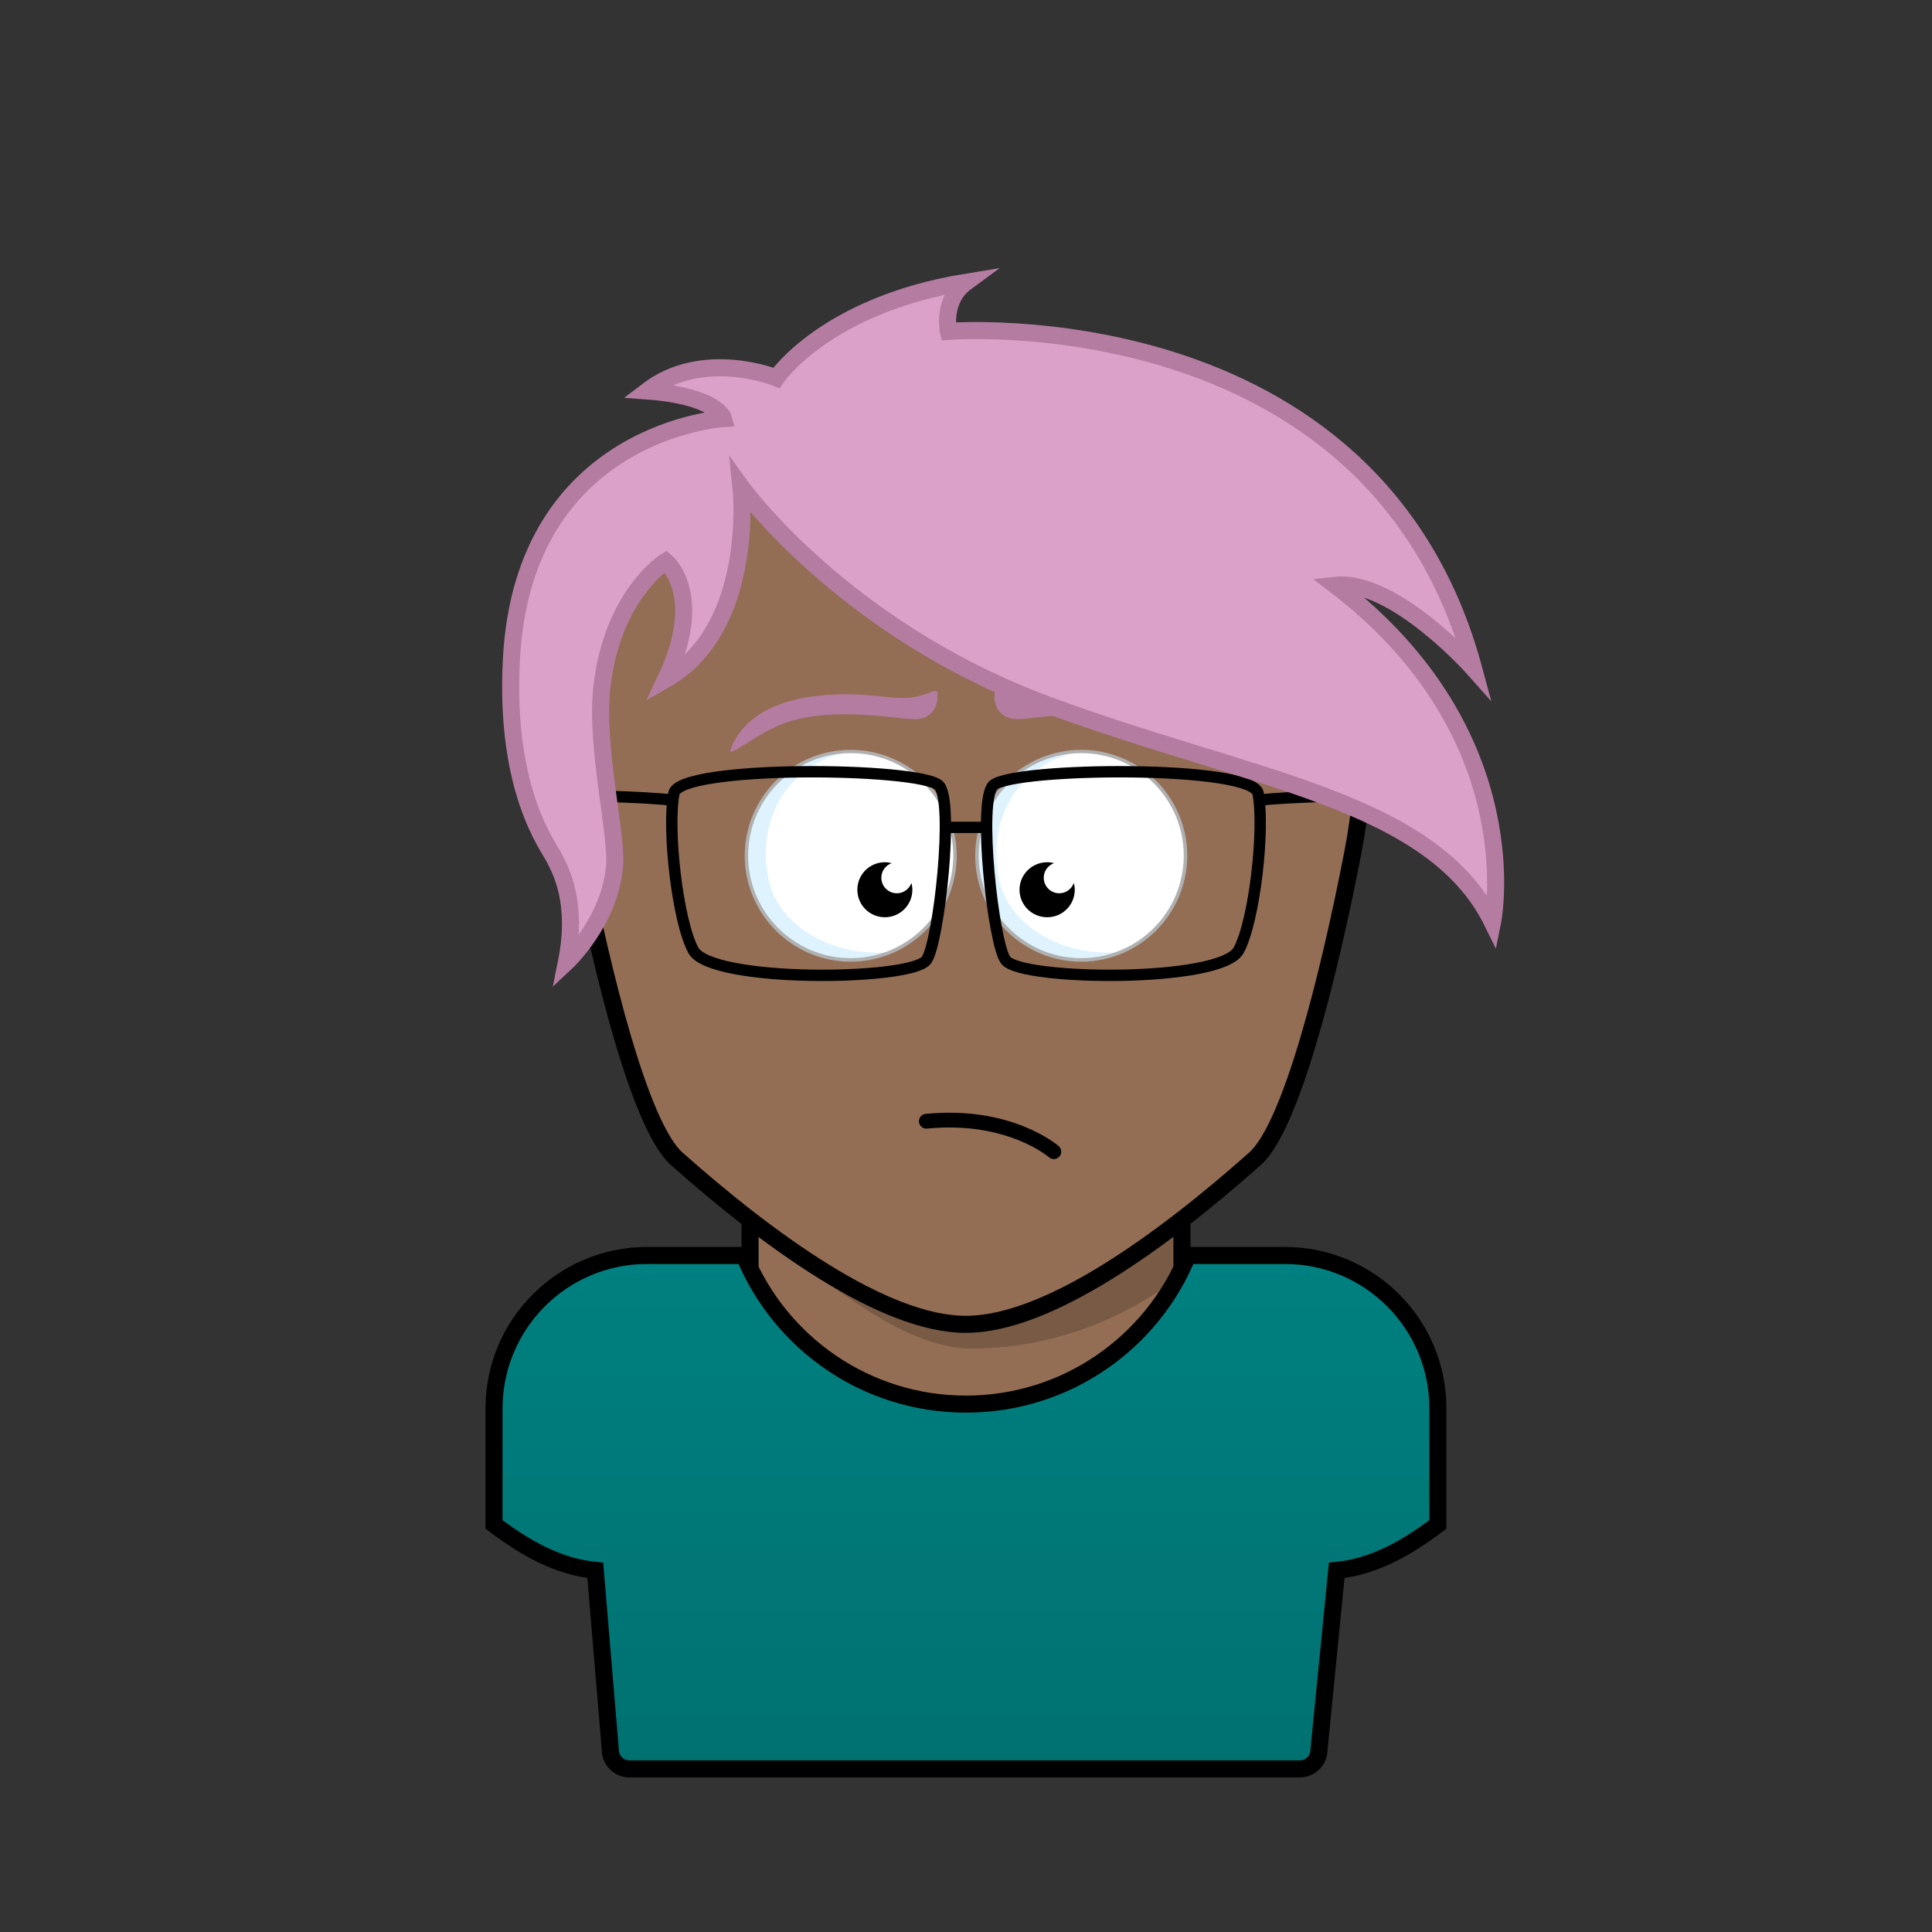
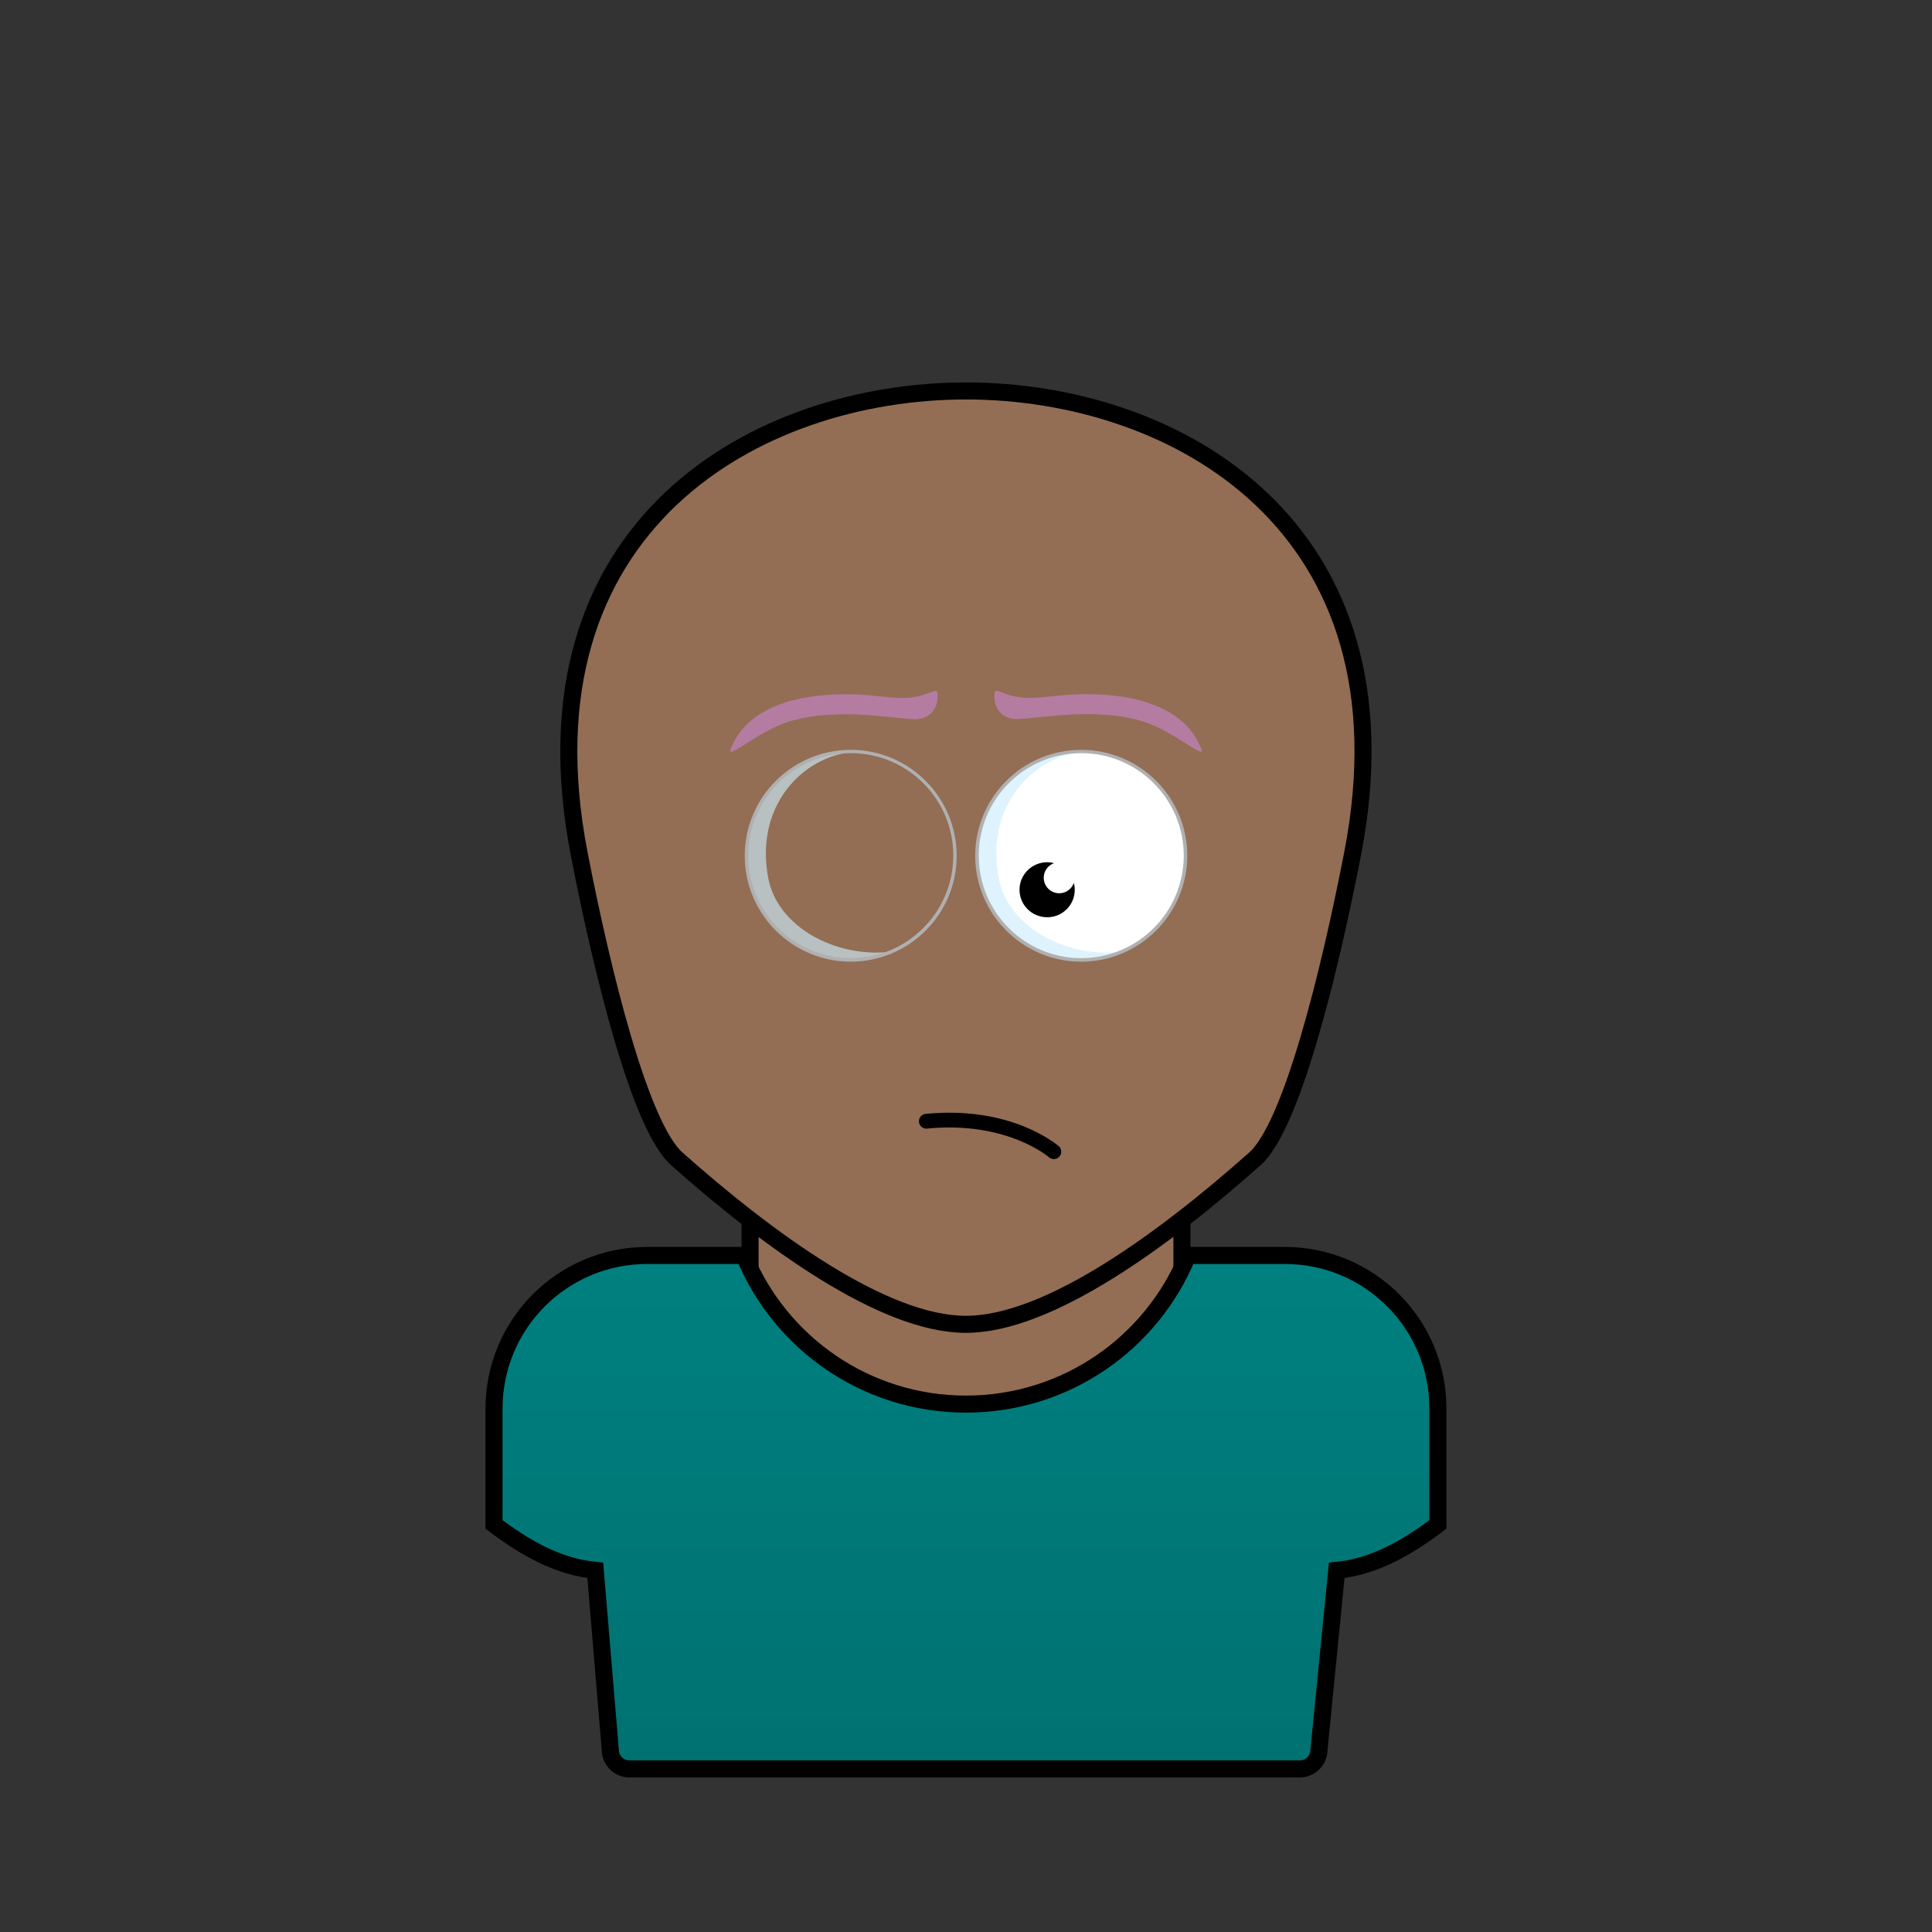
<svg xmlns="http://www.w3.org/2000/svg" viewBox="0 0 170 170">
  <rect x="0" y="0" width="170" height="170" fill="#333333" stroke="none" />
  <rect stroke="#000000" stroke-width="1.5" x="66" y="102.56" width="38" height="44" fill="#936e54" />
-   <path fill="#000000" opacity="0.18" d="M66,107.44c6.44,5.24,13.4,11.22,19.49,11.22c11.29,0,18.52-6.6,18.52-6.6l0-9.5H66V107.44z" />
+   <path fill="#000000" opacity="0.18" d="M66,107.44c11.29,0,18.52-6.6,18.52-6.6l0-9.5H66V107.44z" />
  <path stroke="#000000" stroke-width="1.5" d="M85,34.4c18.39,0,39.63,11.82,34.02,40.71c-2.05,10.56-5.37,24-8.6,26.86c-8.02,7.13-18.19,14.57-25.44,14.56c-7.25,0-17.41-7.44-25.43-14.56c-3.22-2.86-6.54-16.3-8.59-26.86C45.37,46.22,66.61,34.4,85,34.4z" fill="#936e54" />
  <path fill="none" stroke="#000000" stroke-width="1.3" stroke-linecap="round" d="M81.51,98.66c7.33-0.73,11.22,2.68,11.22,2.68" />
-   <path fill="#FFFFFF" d="M74.86,66.12c5.07,0,9.17,4.11,9.17,9.17c0,5.07-4.11,9.17-9.17,9.17c-5.07,0-9.18-4.11-9.18-9.17C65.69,70.22,69.79,66.12,74.86,66.12z" />
  <path fill="#FFFFFF" d="M95.14,66.11c5.07,0,9.17,4.11,9.17,9.17c0,5.07-4.11,9.17-9.17,9.17c-5.07,0-9.18-4.11-9.18-9.17C85.97,70.22,90.08,66.11,95.14,66.11z" />
  <path fill="#CDECFC" opacity="0.65" d="M65.68,75.29c0,6.8,7.16,11.02,12.7,8.46c-4.89,0.56-9.98-2.22-10.78-6.48c-1.29-6.83,3.62-11.12,8-11.12C71.94,65.5,65.68,68.71,65.68,75.29z" />
  <path fill="#CDECFC" opacity="0.65" d="M85.96,75.29c0,6.8,7.16,11.02,12.7,8.46c-4.89,0.56-9.98-2.22-10.78-6.48c-1.29-6.83,3.62-11.12,8-11.12C92.22,65.5,85.96,68.71,85.96,75.29z" />
  <path fill="#B0B0B0" d="M74.86,84.62c-5.14,0-9.33-4.18-9.33-9.32c0-5.14,4.18-9.32,9.33-9.32c5.14,0,9.32,4.18,9.32,9.32C84.19,80.43,80,84.62,74.86,84.62z M74.86,66.27c-4.98,0-9.03,4.05-9.03,9.02c0,4.98,4.05,9.02,9.03,9.02c4.98,0,9.02-4.05,9.02-9.02C83.89,70.31,79.84,66.27,74.86,66.27z" />
  <path fill="#B0B0B0" d="M95.14,84.62c-5.14,0-9.33-4.18-9.33-9.32c0-5.14,4.18-9.32,9.33-9.32s9.33,4.18,9.33,9.32C104.46,80.43,100.28,84.62,95.14,84.62z M95.14,66.27c-4.98,0-9.02,4.05-9.02,9.02c0,4.98,4.05,9.02,9.02,9.02c4.98,0,9.02-4.05,9.02-9.02C104.16,70.31,100.11,66.27,95.14,66.27z" />
-   <path fill="#000000" d="M78.92,78.6c-0.76,0-1.37-0.61-1.37-1.37c0-0.59,0.38-1.09,0.91-1.28c-0.19-0.05-0.39-0.08-0.6-0.08c-1.34,0-2.42,1.08-2.42,2.42c0,1.34,1.08,2.42,2.42,2.42c1.34,0,2.42-1.08,2.42-2.42c0-0.21-0.04-0.41-0.08-0.6C80.01,78.22,79.51,78.6,78.92,78.6z" />
  <path fill="#000000" d="M93.21,78.6c-0.76,0-1.37-0.61-1.37-1.37c0-0.59,0.38-1.09,0.91-1.28c-0.19-0.05-0.39-0.08-0.6-0.08c-1.35,0-2.44,1.08-2.44,2.42c0,1.34,1.08,2.42,2.44,2.42c1.34,0,2.42-1.08,2.42-2.42c0-0.21-0.03-0.41-0.08-0.6C94.3,78.22,93.8,78.6,93.21,78.6z" />
  <path fill="#b57ca2" d="M87.54,60.87c-0.17,0.83,0.15,2.2,1.67,2.39c1.29,0.16,7.01-1.21,11.54,0.28c2.49,0.82,5.3,3.3,4.97,2.41c-1.36-3.63-5.54-4.72-9.22-4.85c-2.9-0.1-4.3,0.31-5.96,0.31C88.67,61.42,87.62,60.51,87.54,60.87z M79.46,61.42c-1.66,0-3.06-0.42-5.96-0.31c-3.68,0.13-7.86,1.22-9.22,4.85c-0.33,0.89,2.47-1.59,4.97-2.41c4.53-1.49,10.25-0.12,11.54-0.28c1.52-0.19,1.84-1.57,1.67-2.39C82.38,60.51,81.33,61.42,79.46,61.42z" />
-   <path stroke="#000000" stroke-width="1" fill="none" d="M87.4,69.1c-1.4,1.3,0,14,1.1,15.4c1.4,1.8,19,2,20.5-0.9c1.4-2.6,2.3-10.7,1.7-13.8C110.2,67.3,89.2,67.5,87.4,69.1z M119.45,70c0,0-6.15,0.1-8.55,0.4 M83.34,72.8h3.32 M59.3,69.8C58.7,72.9,59.6,81,61,83.6c1.5,2.9,19.1,2.7,20.5,0.9c1.1-1.4,2.5-14.1,1.1-15.4C80.8,67.5,59.8,67.3,59.3,69.8zM59.1,70.4c-2.4-0.3-8.55-0.4-8.55-0.4" />
  <path stroke="#000000" stroke-width="1.5" fill="url(#ShirtGradient-c37d5266-1-Shirt)" d="M113.06,110.47h-8.55c-3.15,7.68-10.69,13.08-19.52,13.08c-8.81,0-16.36-5.41-19.51-13.08h-8.54c-7.44,0-13.47,6.03-13.47,13.47v10.2c2.74,2.06,5.6,3.71,8.91,4.04l1.32,15.78c0,0.93,0.75,1.69,1.68,1.69h58.99c0.94,0,1.69-0.76,1.69-1.69l1.56-15.78c3.3-0.33,6.17-1.98,8.9-4.04v-10.21C126.53,116.5,120.5,110.47,113.06,110.47z" />
-   <path stroke="#b57ca2" stroke-width="1.5" stroke-miterlimit="50" fill="url(#HairGradient-c37d5266)" d="M49.84,84.67c1.06-5.29-0.52-8.11-1.08-9.2C48.21,74.38,44.39,69.49,45,58c1.06-20.12,18.67-21.17,18.67-21.17s-0.54-1.97-6.73-2.43c4.94-3.78,11.38-1.15,11.38-1.15s4.29-6.4,16.69-8.42c-2.15,1.58-1.56,4.33-1.56,4.33s37.39-3,46.22,29.67c0,0-6.98-7.87-12.17-7.33c17.23,13.17,13.83,29.67,13.83,29.67C126,70.33,110.09,68.67,92.13,62S65.2,42.81,65.2,42.81s1.35,12.4-6.62,16.97c3.55-7.53,0-10.39,0-10.39s-4.74,2.94-5.63,11.17c-0.56,5.11,1.34,12.77,1.13,15.59C53.7,81.07,49.84,84.67,49.84,84.67z" />
  <linearGradient id="HairGradient-c37d5266" x1="0%" x2="0%" y1="100%" y2="0%">
    <stop offset="0%" stop-color="#dca1c8" />
    <stop offset="100%" stop-color="#dca1c8" />
  </linearGradient>
  <linearGradient id="ShirtGradient-c37d5266-1-Shirt" x1="0%" x2="0%" y1="100%" y2="0%">
    <stop offset="0%" stop-color="#007171" />
    <stop offset="100%" stop-color="#008080" />
  </linearGradient>
</svg>